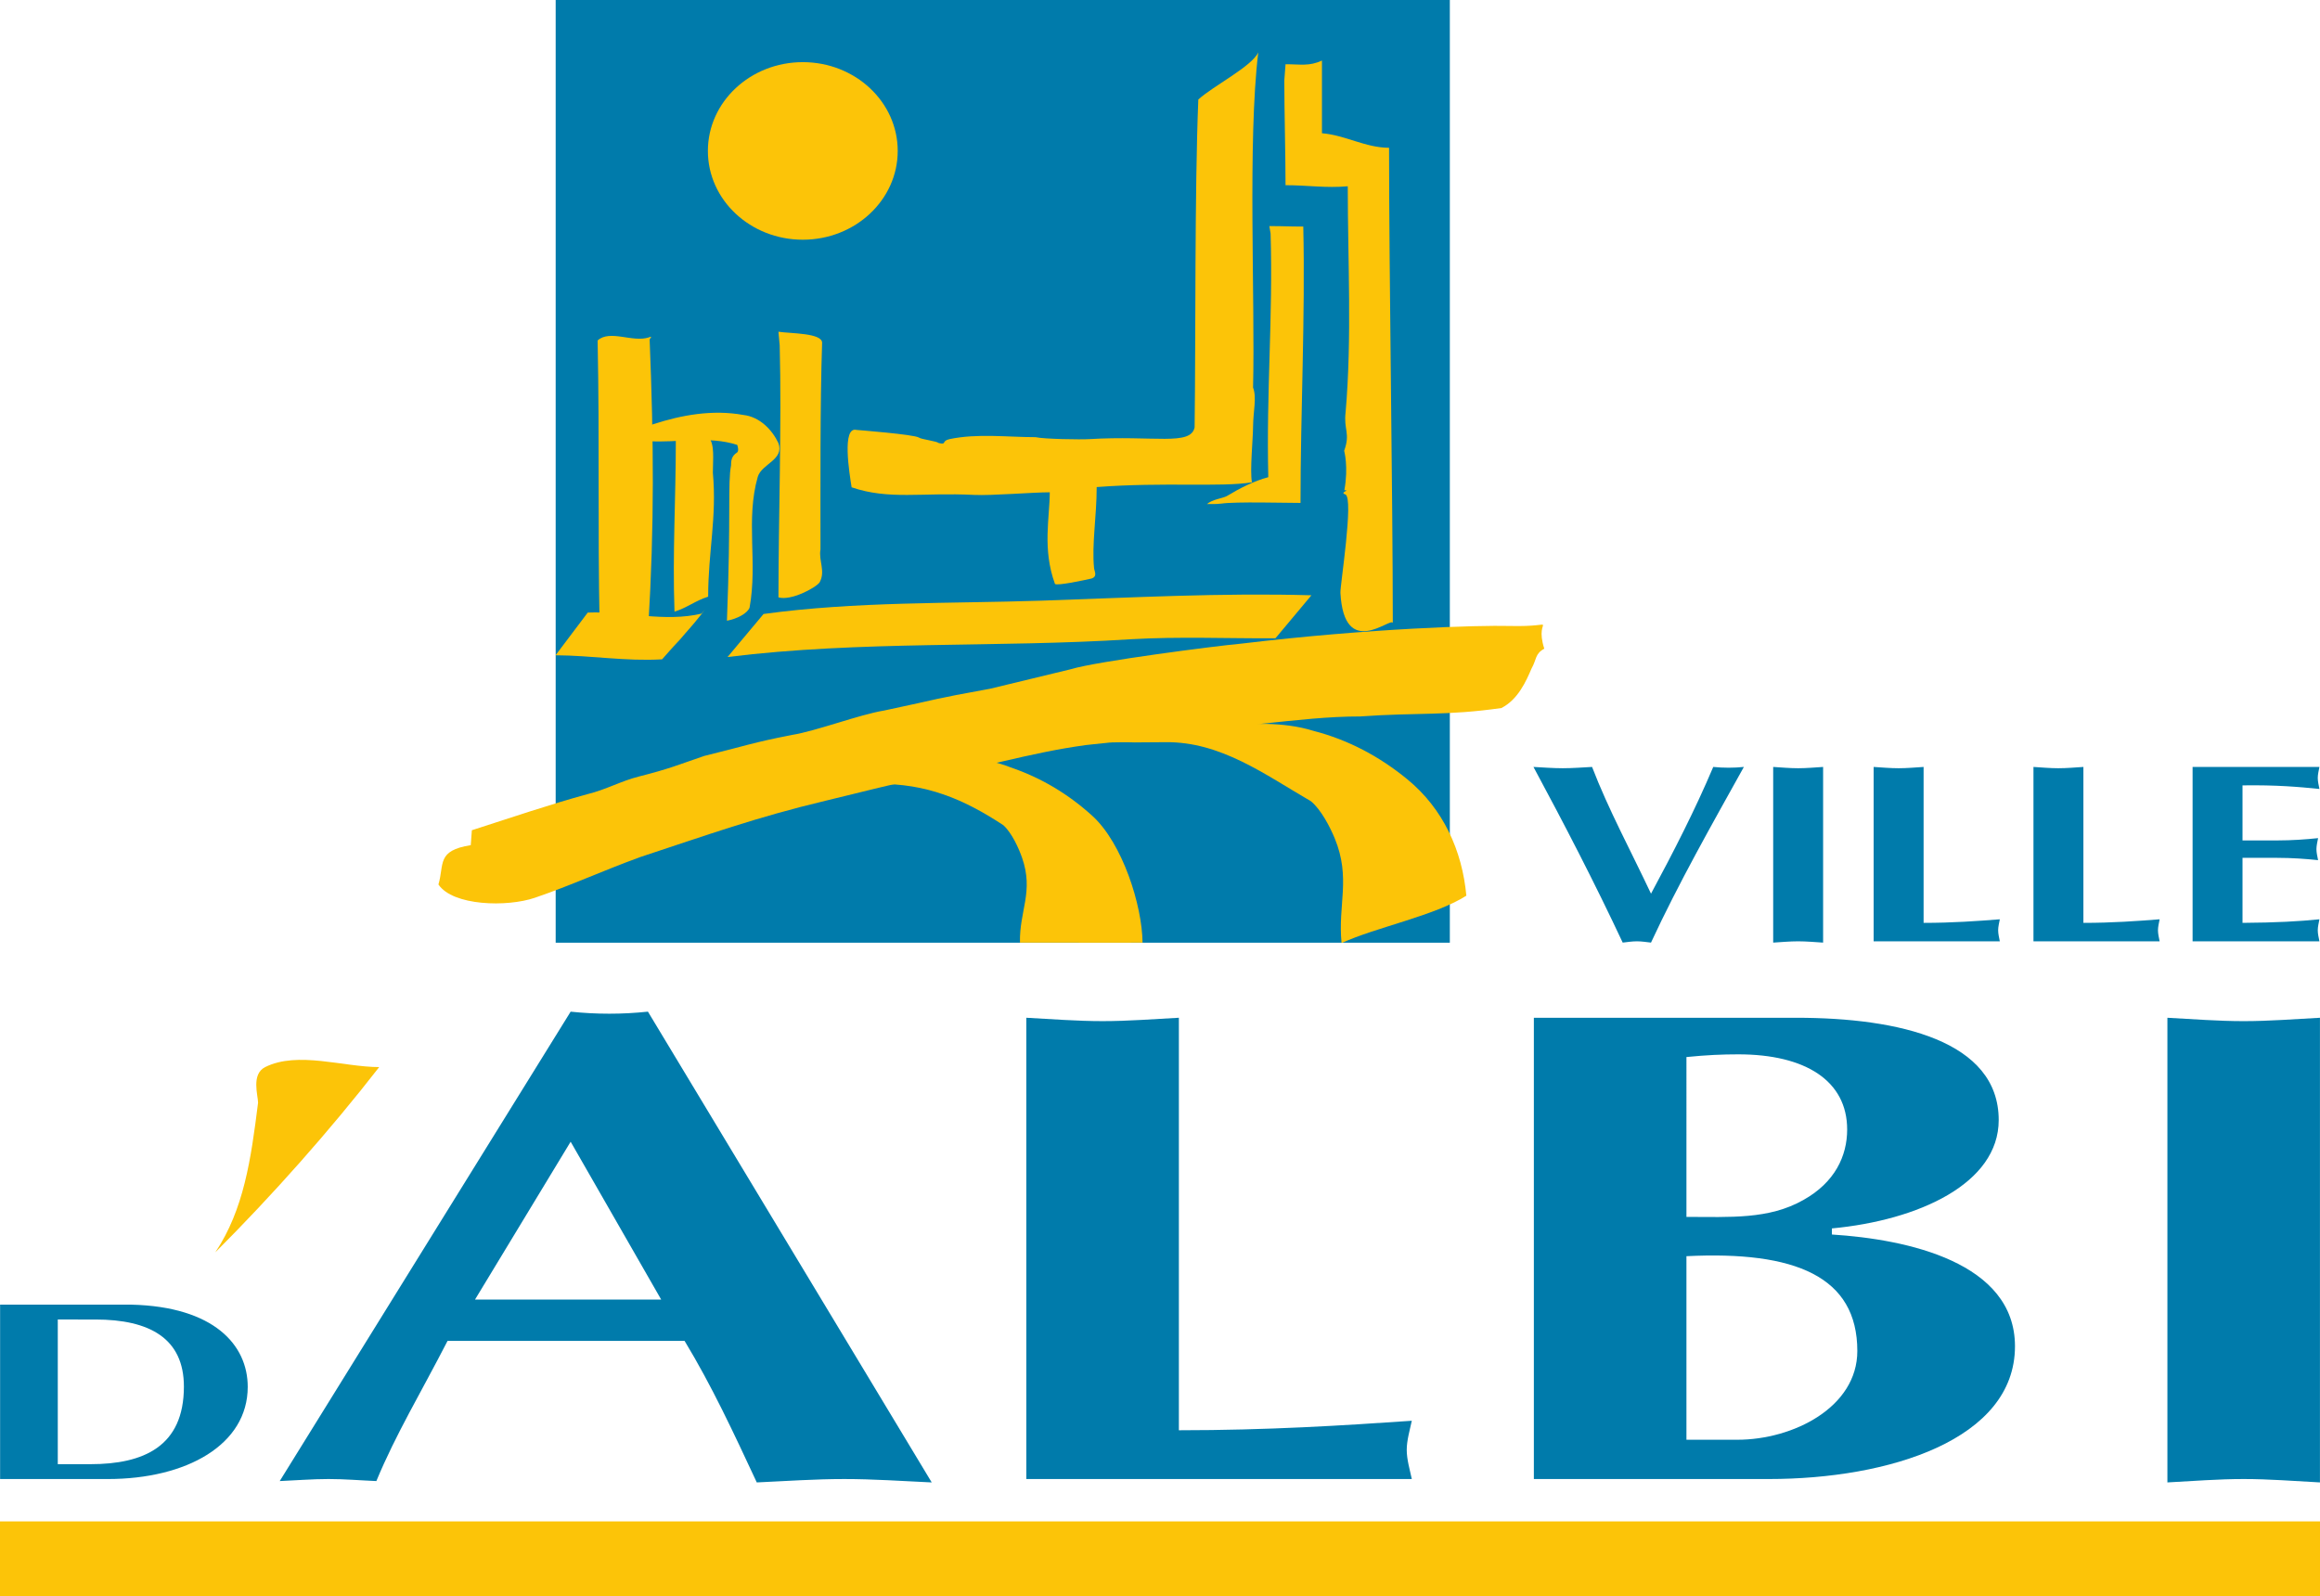
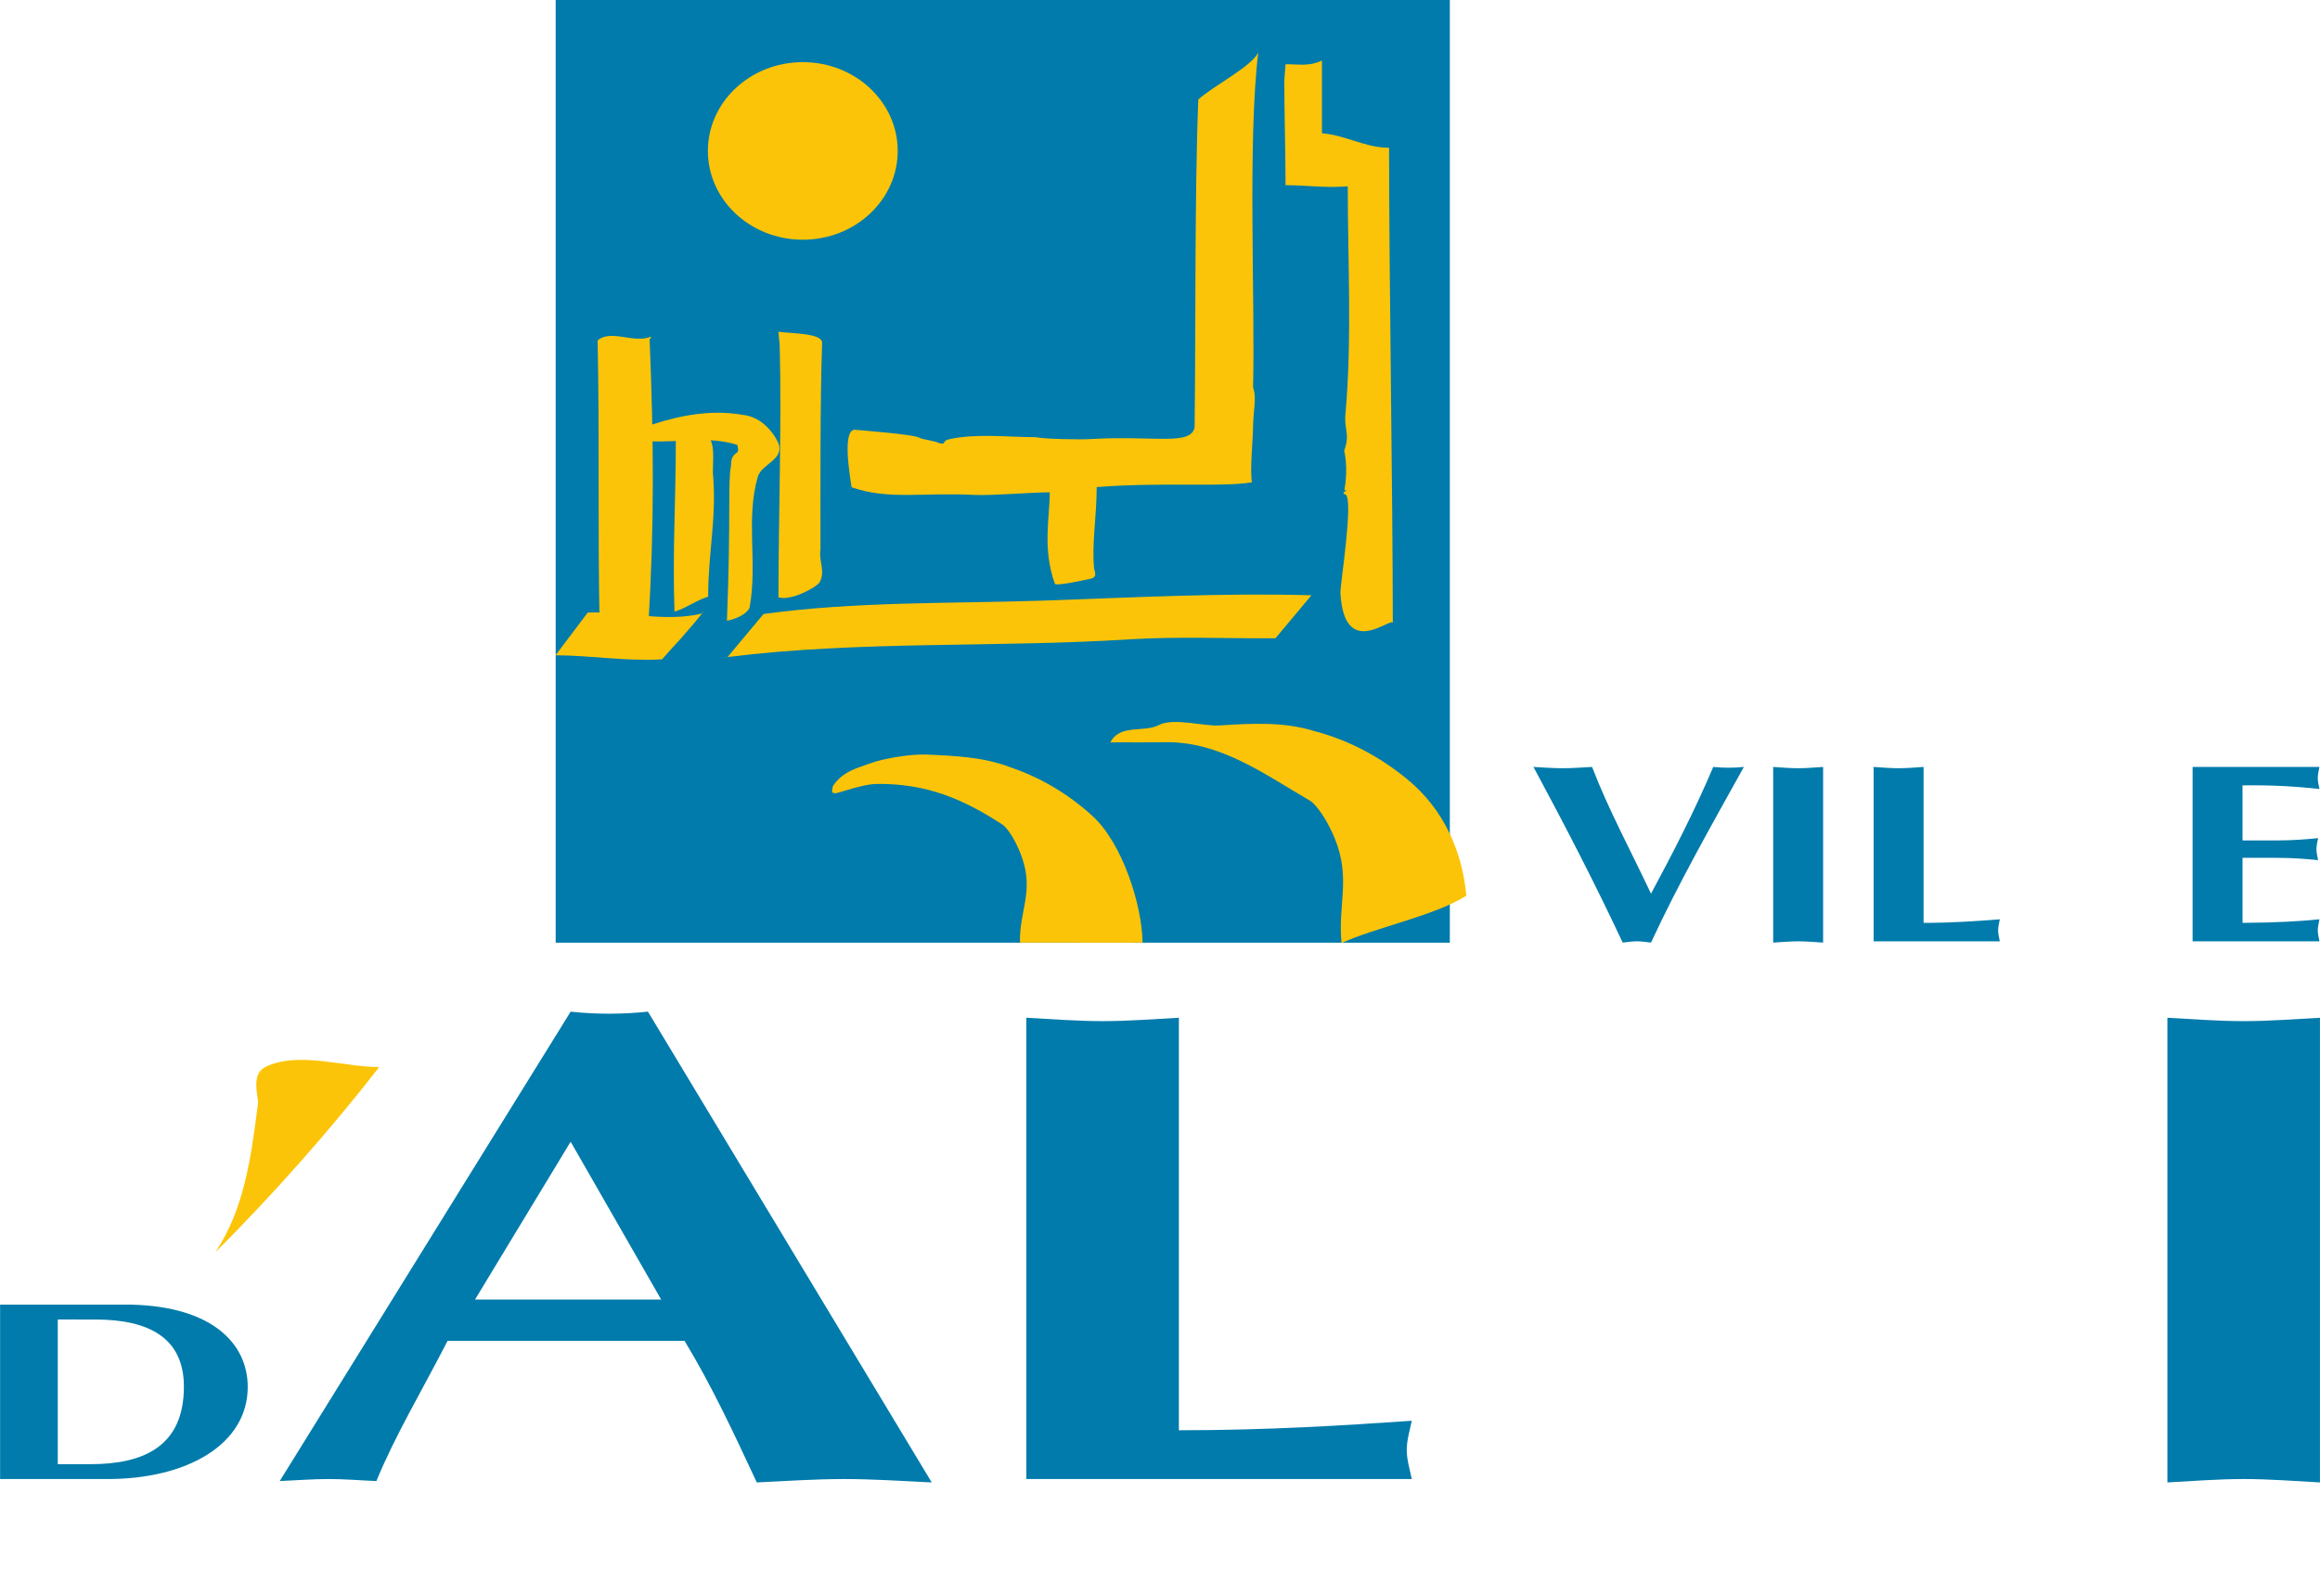
<svg xmlns="http://www.w3.org/2000/svg" version="1.1" id="Calque_1" width="247.883" height="170.572" viewBox="0 0 247.883 170.572" style="overflow:visible;enable-background:new 0 0 247.883 170.572;" xml:space="preserve">
  <g>
    <g>
      <g>
        <path style="fill:#007BAB;" d="M176.403,100.723c-0.499-0.055-0.996-0.138-1.495-0.138c-0.533,0-1.03,0.083-1.529,0.138     c-2.987-6.375-6.188-12.559-9.533-18.771c1.032,0.055,2.1,0.138,3.131,0.138s2.099-0.083,3.129-0.138     c1.744,4.542,4.162,9.003,6.298,13.544c2.417-4.486,4.729-9.002,6.65-13.544c0.533,0.055,1.104,0.083,1.637,0.083     s1.102-0.028,1.636-0.083C182.875,88.165,179.391,94.293,176.403,100.723L176.403,100.723z" />
        <path style="fill:#007BAB;" d="M189.458,81.953c0.888,0.055,1.778,0.138,2.667,0.138s1.779-0.083,2.667-0.138v18.771     c-0.888-0.055-1.778-0.138-2.667-0.138s-1.779,0.083-2.667,0.138V81.953z" />
        <path style="fill:#007BAB;" d="M205.528,98.615c3.093,0,5.726-0.191,8.144-0.382c-0.07,0.382-0.177,0.794-0.177,1.177     s0.106,0.794,0.177,1.176h-13.48V81.953c0.889,0.055,1.779,0.138,2.668,0.138c0.89,0,1.778-0.083,2.669-0.138V98.615z" />
-         <path style="fill:#007BAB;" d="M222.602,98.615c3.095,0,5.728-0.191,8.146-0.382c-0.071,0.382-0.177,0.794-0.177,1.177     s0.105,0.794,0.177,1.176h-13.48V81.953c0.89,0.055,1.779,0.138,2.667,0.138c0.891,0,1.778-0.083,2.668-0.138V98.615z" />
        <path style="fill:#007BAB;" d="M247.821,81.953c-0.071,0.383-0.177,0.794-0.177,1.177s0.105,0.793,0.177,1.176     c-2.168-0.219-4.588-0.438-8.217-0.383v5.883h3.699c1.601,0,3.061-0.109,4.375-0.246c-0.07,0.383-0.176,0.794-0.176,1.177     s0.105,0.793,0.176,1.176c-1.314-0.137-2.774-0.246-4.375-0.246h-3.699v6.948c3.629-0.025,6.049-0.162,8.217-0.382     c-0.071,0.382-0.177,0.794-0.177,1.177s0.105,0.794,0.177,1.176h-13.551V81.953H247.821z" />
      </g>
      <g>
        <path style="fill:#007BAB;" d="M14.062,139.411c8.792,0.22,12.407,4.296,12.407,8.783c0,6.184-6.532,9.851-14.955,9.851H0.011     v-18.634H14.062z M6.174,156.457h3.492c5.669,0,9.983-1.888,9.983-8.289c0-5.145-3.657-7.169-9.45-7.169H6.174V156.457z" />
        <path style="fill:#007BAB;" d="M47.821,143.28c-2.826,5.501-5.542,9.988-7.608,14.982c-1.738-0.072-3.369-0.218-5.108-0.218     c-1.738,0-3.477,0.146-5.216,0.218l31.082-50.158c1.413,0.145,2.717,0.217,4.129,0.217c1.413,0,2.717-0.072,4.13-0.219     l30.321,50.305c-3.151-0.145-6.195-0.362-9.346-0.362s-6.194,0.218-9.346,0.362c-2.5-5.355-4.782-10.277-7.716-15.127H47.821z      M70.643,138.865L60.971,122l-10.216,16.864H70.643z" />
        <path style="fill:#007BAB;" d="M125.959,152.833c9.455,0,17.498-0.506,24.887-1.015c-0.217,1.015-0.542,2.101-0.542,3.113     c0,1.015,0.325,2.1,0.542,3.112h-41.188v-49.289c2.717,0.145,5.434,0.361,8.15,0.361c2.717,0,5.434-0.217,8.15-0.361V152.833z" />
-         <path style="fill:#007BAB;" d="M163.888,108.755h28.041c10.976,0,21.625,2.46,21.625,10.929c0,6.804-8.584,10.712-17.823,11.581     v0.651c8.044,0.507,19.562,2.966,19.562,11.942c0,9.988-13.477,14.186-26.301,14.186h-25.104V108.755z M180.19,130.035     c4.674,0,8.802,0.289,12.497-1.81c3.37-1.882,4.675-4.706,4.675-7.527c0-5.211-4.456-8.034-11.629-8.034     c-1.738,0-3.369,0.072-5.543,0.289V130.035z M180.19,153.847h5.435c5.977,0,12.823-3.474,12.823-9.482     c0-7.961-6.63-10.712-18.258-10.133V153.847z" />
        <path style="fill:#007BAB;" d="M231.579,108.755c2.717,0.145,5.434,0.361,8.15,0.361c2.716,0,5.433-0.217,8.149-0.361v49.651     c-2.717-0.145-5.434-0.362-8.149-0.362c-2.717,0-5.434,0.218-8.15,0.362V108.755z" />
      </g>
      <rect x="59.372" style="fill:#007BAB;" width="95.537" height="100.734" />
    </g>
    <path style="fill:#FCC408;" d="M71.988,46.511c1.32,0,3.079-0.399,3.738,0.2c0.659,0.8,0.44,2.399,0.44,3.798   c0.439,4.797-0.502,8.454-0.502,13.251c-1.319,0.399-2.278,1.199-3.597,1.599c-0.221-6.396,0.142-11.852,0.142-18.248" />
    <g>
      <g>
        <path style="fill:#FCC408;" d="M28.334,114.025c3.473-1.736,8.375,0,12.182,0c-5.329,6.853-11.421,13.705-17.512,19.796     c3.045-4.568,3.807-9.897,4.569-15.989C27.574,117.069,26.812,114.786,28.334,114.025z" />
-         <rect y="162.571" style="fill:#FCC408;" width="247.883" height="8.001" />
      </g>
      <g>
-         <path style="fill:#FCC408;" d="M50.416,88.715c4.217-1.352,8.194-2.716,12.397-3.867c1.974-0.483,3.499-1.379,5.468-1.876     c3.209-0.811,4.194-1.245,6.944-2.189c4.574-1.119,5.091-1.41,9.372-2.245c2.698-0.439,7.186-2.175,9.883-2.615     c6.646-1.406,4.686-1.122,11.318-2.328c1.633-0.4,5.16-1.239,8.634-2.088c2.726-0.839,15.447-2.483,18.131-2.723     c14.005-1.673,25.47-1.977,28.692-1.896c5.807,0.146,2.557-1.245,3.747,2.431c-1.01,0.541-0.812,1.153-1.365,2.122     c-0.584,1.367-1.453,3.318-3.213,4.214c-5.879,0.851-9.003,0.464-15.092,0.902c-3.393-0.002-6.816,0.394-10.479,0.776     c-1.477,0.312-3.663,0.382-5.141,0.695c-4.656,0.723-9.043,1.062-13.686,1.586c-6.12,0.836-11.332,2.528-17.465,3.564     c-2.699,0.44-7.64,1.746-10.353,2.386c-7.397,1.762-12.625,3.653-19.825,6.026c-4.232,1.551-7.243,2.973-11.219,4.337     c-2.982,1.024-8.789,0.878-10.32-1.416c0.642-2.165-0.224-3.619,3.454-4.2C50.315,90.112,50.401,88.915,50.416,88.715z" />
        <path style="fill:#FCC408;" d="M89.005,83.976c1.045-1.558,2.575-1.896,4.054-2.436c1.479-0.539,4.386-0.971,5.855-0.911     c2.959,0.121,6.221,0.254,9.071,1.371c3.333,1.137,6.202,2.895,8.703,5.157c3.245,2.934,5.345,9.569,5.39,13.572     c-3.973-0.006-8.036,0.011-13.099-0.006c-0.075-3.404,1.497-5.417,0.225-9.07c-0.342-0.982-1.08-2.646-2.008-3.482     c-4.221-2.773-8.197-4.47-13.521-4.404c-1.877,0.023-5.097,1.436-4.483,0.88C88.689,85.026,89.005,83.976,89.005,83.976z" />
        <path style="fill:#FCC408;" d="M118.638,79.335c0.993-2,3.6-1.026,5.167-1.852c1.567-0.826,4.839,0.14,6.454,0.038     c3.254-0.206,6.841-0.433,10.071,0.574c3.762,0.973,7.077,2.751,10.037,5.178c3.841,3.148,5.866,7.621,6.308,12.437     c-3.383,2.153-9.667,3.375-13.333,5.062c-0.413-4.093,1.018-6.946-0.733-11.195c-0.471-1.142-1.441-3.059-2.538-3.957     c-4.896-2.839-9.629-6.376-15.515-6.312c-0.27,0.003-3.376,0.021-3.273,0.026C120.541,79.292,118.638,79.335,118.638,79.335z" />
        <path style="fill:#FCC408;" d="M63.854,36.381c1.318-1.199,3.744,0.262,5.503-0.337c0.439-0.2,0.064,0.129,0.055,0.248     c0.439,10.993,0.516,19.673-0.145,30.666c-0.22,0.201-0.759-0.599-1.199-0.399c-1.759,0.399-2.458-0.2-3.998,0.399     C63.851,55.965,64.074,47.374,63.854,36.381" />
        <path style="fill:#FCC408;" d="M83.308,36.914c0.22,8.394-0.133,18.521-0.133,26.916c1.319,0.4,3.958-1,4.397-1.599     c0.659-1.199-0.126-2.322,0.094-3.521c0-6.396-0.047-15.666,0.173-22.062c0.037-1.076-3.345-1-4.664-1.199L83.308,36.914z" />
        <path style="fill:#FCC408;" d="M69.755,45.342c3.078-1,6.375-1.599,9.674-1c1.759,0.2,3.078,1.599,3.738,2.998     c0.659,1.799-1.759,2.199-2.199,3.598c-1.319,4.597,0,9.194-0.879,13.991c-0.22,0.6-1.319,1.199-2.418,1.399     c0.441-11.23,0.073-14.726,0.439-16.589c0-0.399,0-0.999,0.66-1.399c0.219-0.2,0-0.8,0-0.8c-3.078-0.999-6.376-0.2-9.454-0.4     c-0.66-0.199-1.099-0.599-0.879-1.199" />
        <path style="fill:#FCC408;" d="M98.19,46.761c0.25,0.186,1.882,0.372,2.112,0.582c0.918,0.209,0.23-0.21,1.148-0.42     c2.987-0.629,6.204-0.209,9.19-0.209c0.918,0.209,4.826,0.266,5.744,0.209c6.892-0.419,10.852,0.754,11.256-1.259     c0.129-9.846-0.004-25.169,0.396-35.03c1.608-1.47,5.721-3.531,6.406-5.037c-1.147,9.444-0.327,26.373-0.556,35.816     c0.412,1.066,0.012,2.531,0,4.197c-0.01,1.341-0.351,4.67-0.121,5.93c-3.346,0.542-9.358-0.044-16.588,0.506     c0,3.148-0.537,6.104-0.279,8.674c0.031,0.311,0.404,0.892-0.286,1.102c-0.918,0.21-3.662,0.787-3.892,0.577     c-1.368-3.75-0.556-7.115-0.556-9.794c-1.838,0-6.229,0.372-8.077,0.28c-5.632-0.28-9.095,0.557-13.094-0.813     c-0.23-1.469-1.076-6.549,0.533-6.13C91.528,45.944,97.734,46.424,98.19,46.761z" />
-         <path style="fill:#FCC408;" d="M135.758,24.958c0.267,8.928-0.466,16.839-0.246,26.033c-1.541,0.4-3.078,1.199-4.398,1.999     c-0.463,0.275-1.607,0.356-2.151,0.883c0.044-0.043,0.896,0.031,1.512-0.059c1.535-0.225,6.943-0.074,8.48-0.074     c0-9.594,0.514-19.938,0.295-29.531c-1.759,0-1.866-0.05-3.625-0.05" />
        <path style="fill:#FCC408;" d="M137.355,6.864c1.608,0,2.513,0.239,3.891-0.391c0,2.518,0,5.246,0,7.765     c2.528,0.209,4.642,1.553,7.17,1.553c0,13.851,0.399,36.916,0.399,50.767c-0.23-0.63-5.197,3.997-5.596-3.198     c-0.044-0.778,1.451-10.106,0.533-10.526c-0.69-0.21,0.577-0.456-0.111-0.456c0.458-2.514-0.023-4.208-0.023-4.208     c0.69-1.888-0.072-2.242,0.156-4.131c0.688-7.975,0.229-16.16,0.229-24.135c-2.297,0.21-4.35-0.115-6.648-0.115     c0-3.148-0.132-8.045-0.132-11.193" />
        <path style="fill:#FCC408;" d="M81.584,65.608c9.869-1.349,19.812-1.099,29.731-1.424c9.618-0.325,19.188-0.849,28.806-0.574     l-3.847,4.597c-5.146,0.025-10.295-0.2-15.441,0.1c-14.416,0.925-28.805,0.125-43.096,1.899L81.584,65.608z" />
        <path style="fill:#FCC408;" d="M62.797,65.458c4.073-0.175,8.145,1.074,12.217,0.1c-1.174,1.398-2.348,2.773-3.522,4.147     l3.847-4.597c-1.399,1.899-3.072,3.573-4.597,5.346c-3.947,0.225-7.435-0.41-11.383-0.435L62.797,65.458z" />
        <ellipse style="fill:#FCC408;" cx="85.776" cy="16.128" rx="10.141" ry="9.487" />
      </g>
    </g>
  </g>
</svg>